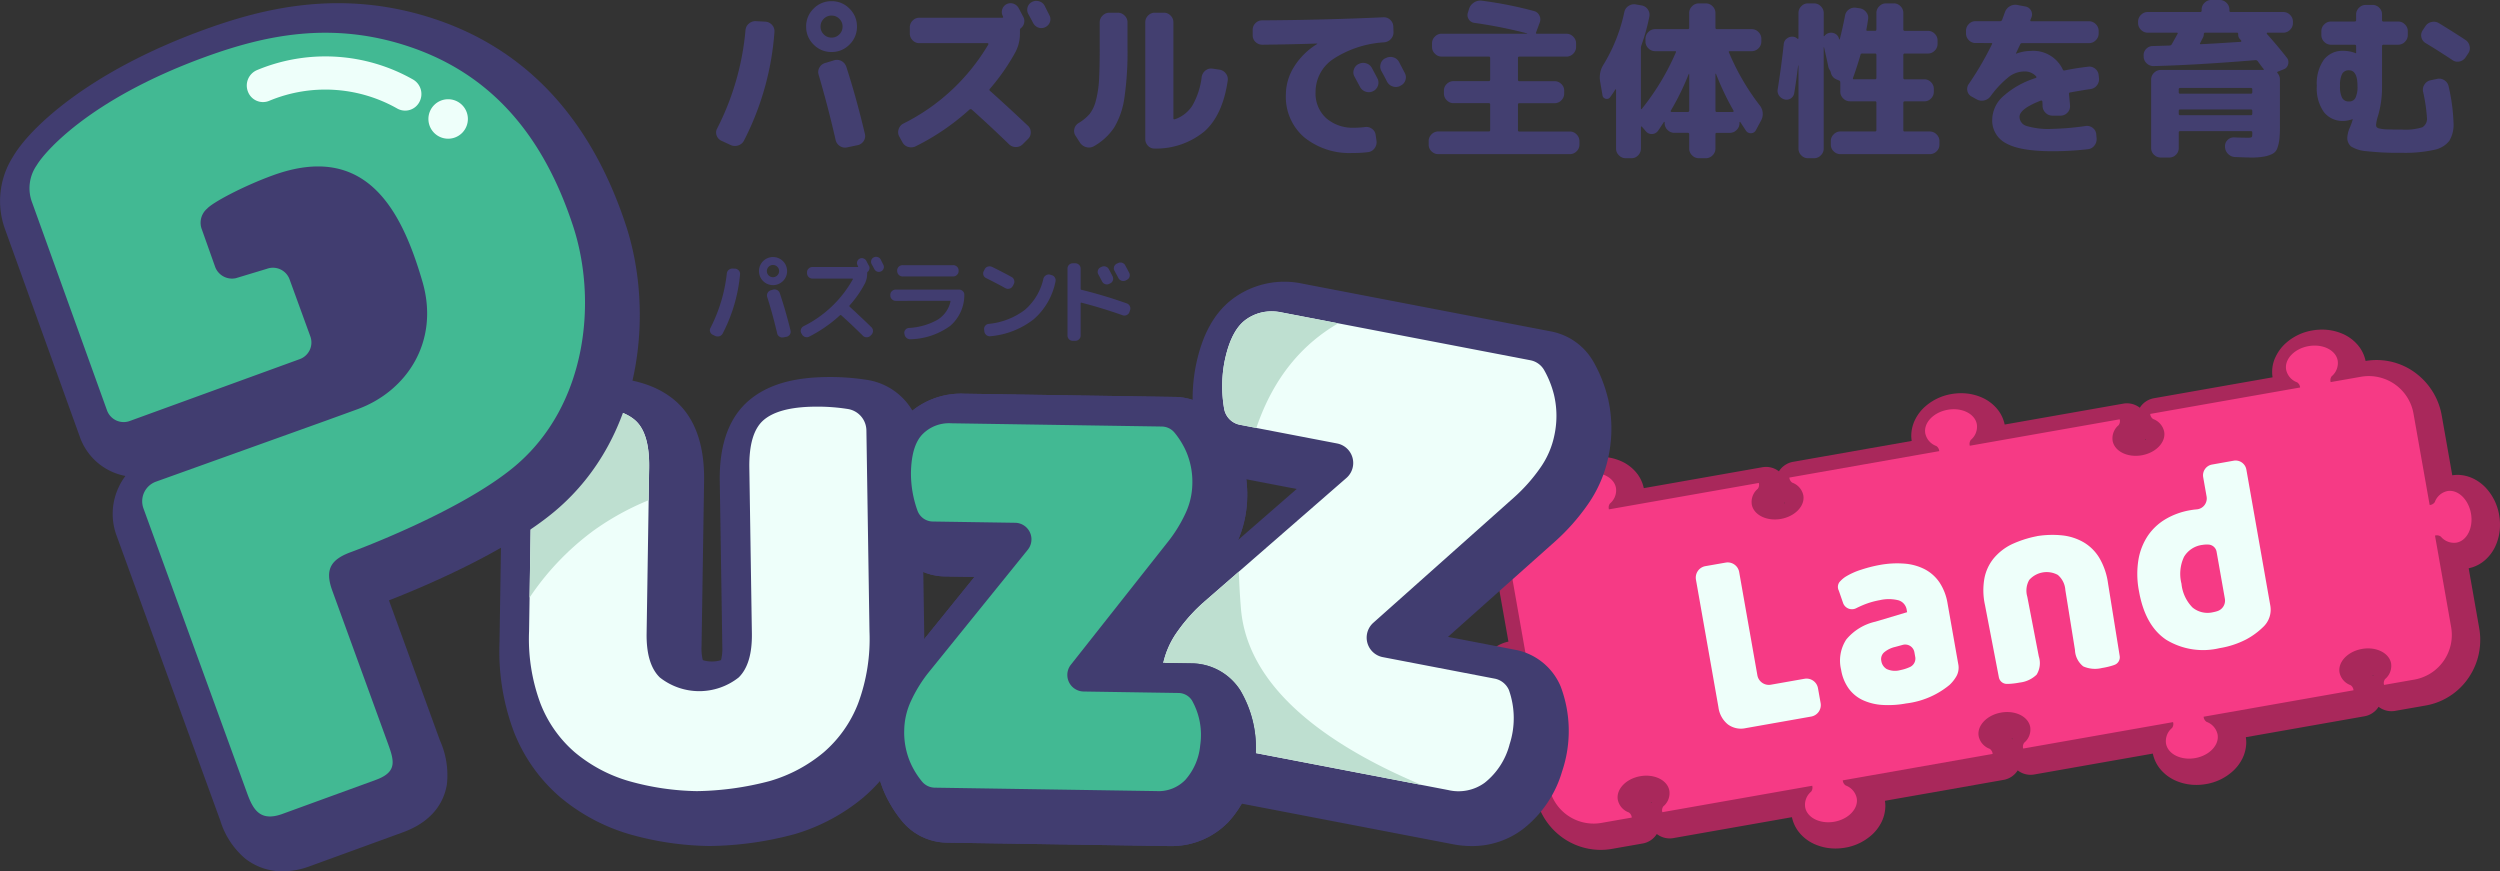
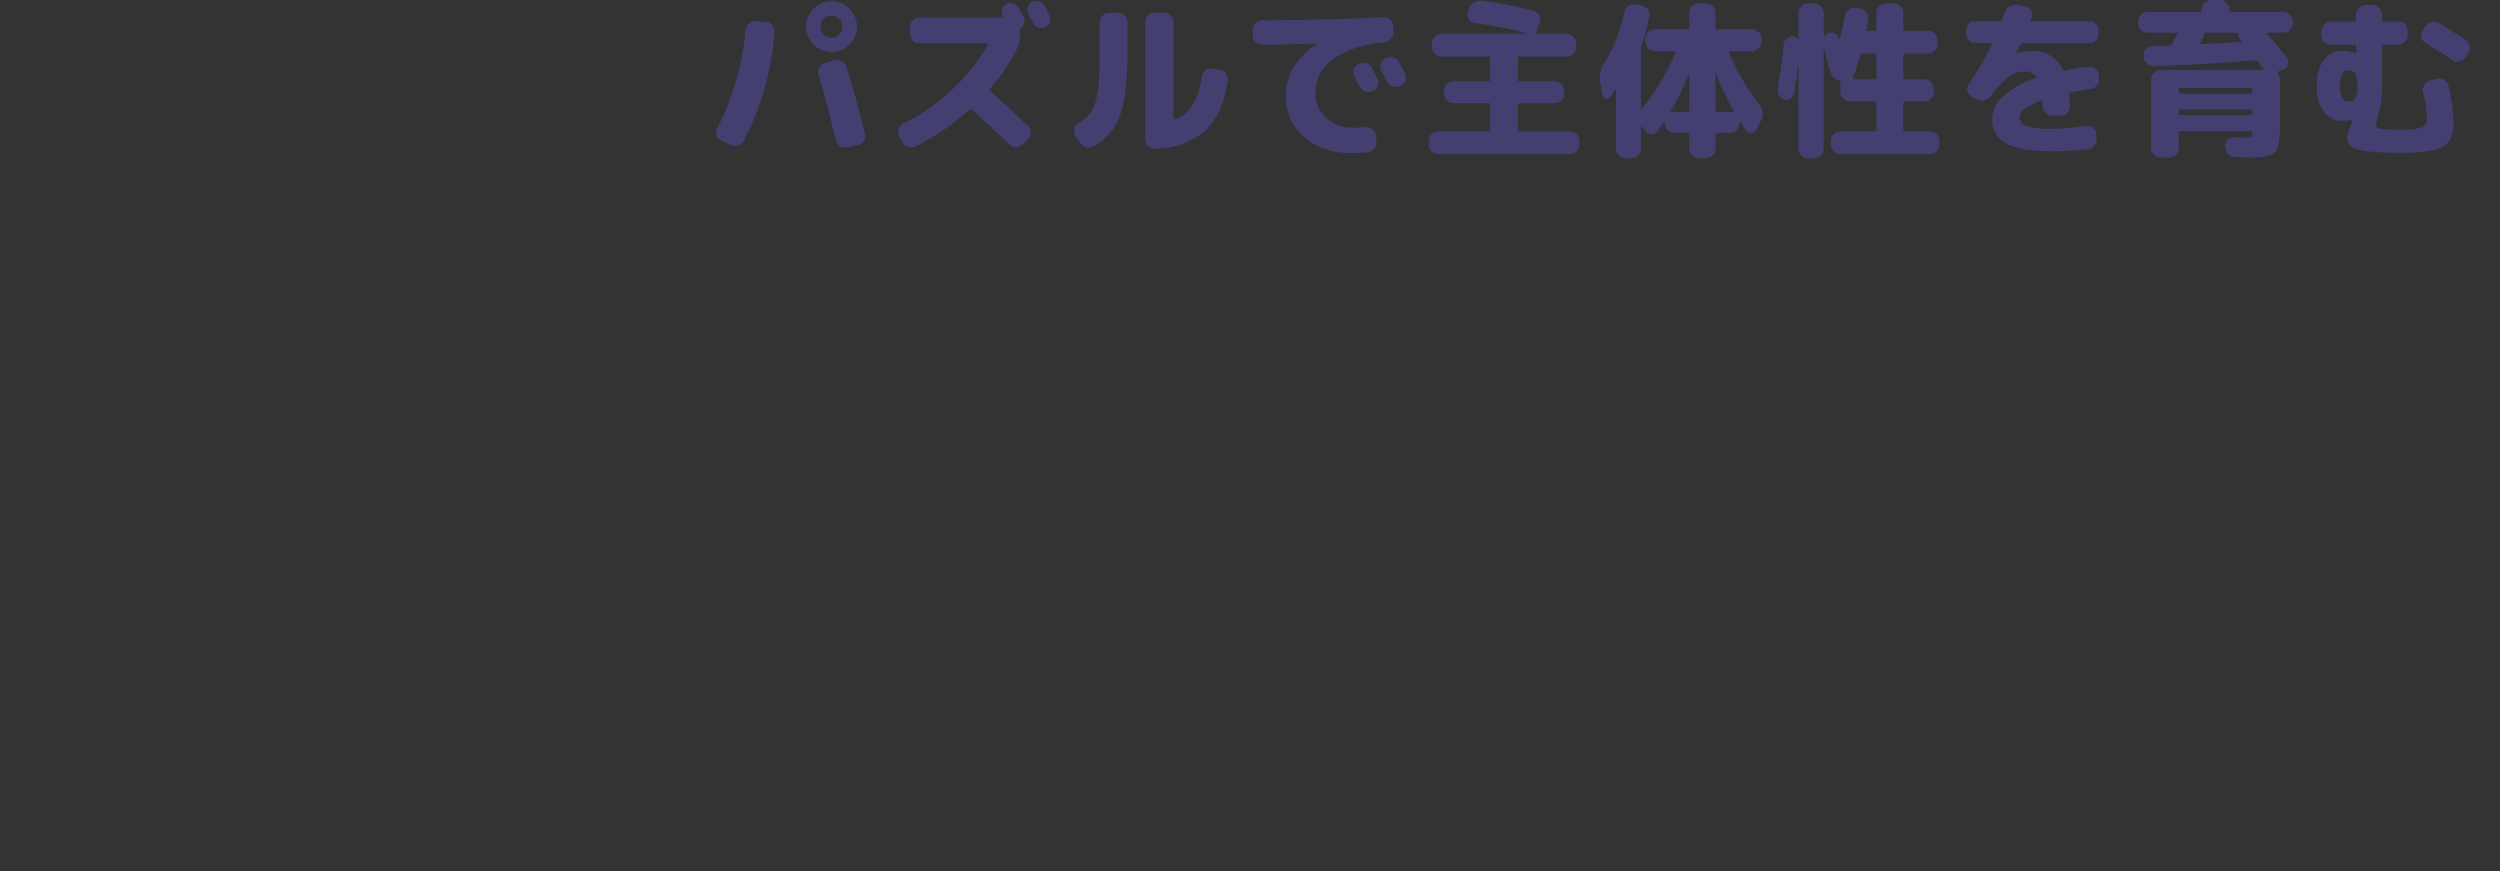
<svg xmlns="http://www.w3.org/2000/svg" width="324.682" height="113.165" viewBox="0 0 324.682 113.165">
  <rect x="0" y="0" width="324.682" height="113.165" fill="#333333" stroke="none" />
  <defs>
    <clipPath id="clip-path">
-       <rect id="長方形_411" data-name="長方形 411" width="324.682" height="112.751" fill="none" />
-     </clipPath>
+       </clipPath>
    <clipPath id="clip-path-2">
-       <path id="パス_97" data-name="パス 97" d="M208.838,53.612c-1.324.979-2.222,2.814-2.758,5.495a17.112,17.112,0,0,0-.037,6.061,2.568,2.568,0,0,0,2.056,2.084l12.613,2.424a2.582,2.582,0,0,1,1.209,4.483L203.243,90.421a21.8,21.8,0,0,0-3.295,3.721,11.213,11.213,0,0,0-1.879,4.352,11.893,11.893,0,0,0,.055,5.141,12.559,12.559,0,0,0,1.283,3.245,2.623,2.623,0,0,0,1.779,1.282l33.948,6.525a5.783,5.783,0,0,0,4.736-.938,9.387,9.387,0,0,0,3.226-4.931,10.956,10.956,0,0,0-.065-7.114,2.543,2.543,0,0,0-1.88-1.491l-14.5-2.788a2.582,2.582,0,0,1-1.231-4.464l18.351-16.349a21.918,21.918,0,0,0,3.295-3.722,11.222,11.222,0,0,0,1.879-4.352,11.946,11.946,0,0,0-.054-5.142,12.7,12.7,0,0,0-1.286-3.243,2.619,2.619,0,0,0-1.779-1.283l-32.252-6.2a7.452,7.452,0,0,0-1.4-.139,5.456,5.456,0,0,0-3.333,1.08" transform="translate(-197.816 -52.532)" fill="none" />
-     </clipPath>
+       </clipPath>
  </defs>
  <g id="グループ_1559" data-name="グループ 1559" transform="translate(-747.427 -200.29)">
    <path id="パス_1996" data-name="パス 1996" d="M16.39-10.582a1.188,1.188,0,0,1,.946.088,1.291,1.291,0,0,1,.638.748q1.3,4,2.42,8.734a1.156,1.156,0,0,1-.165.913,1.193,1.193,0,0,1-.781.539L18.084.726A1.2,1.2,0,0,1,17.138.55a1.222,1.222,0,0,1-.55-.792q-.968-4.246-2.2-8.448a1.159,1.159,0,0,1,.088-.935,1.215,1.215,0,0,1,.748-.605ZM1.76-.132a1.168,1.168,0,0,1-.627-.693,1.079,1.079,0,0,1,.077-.913A34.827,34.827,0,0,0,4.884-14.5a1.221,1.221,0,0,1,.44-.847,1.255,1.255,0,0,1,.9-.319L7.48-15.6a1.255,1.255,0,0,1,.847.418,1.182,1.182,0,0,1,.319.88A36.529,36.529,0,0,1,4.686-.154a1.249,1.249,0,0,1-.748.627,1.323,1.323,0,0,1-.99-.055Zm15.312-15.84a1.378,1.378,0,0,0-1.012-.418,1.378,1.378,0,0,0-1.012.418,1.378,1.378,0,0,0-.418,1.012,1.378,1.378,0,0,0,.418,1.012,1.378,1.378,0,0,0,1.012.418,1.378,1.378,0,0,0,1.012-.418,1.378,1.378,0,0,0,.418-1.012A1.378,1.378,0,0,0,17.072-15.972Zm1.32,3.344a3.179,3.179,0,0,1-2.332.968,3.179,3.179,0,0,1-2.332-.968,3.179,3.179,0,0,1-.968-2.332,3.179,3.179,0,0,1,.968-2.332,3.179,3.179,0,0,1,2.332-.968,3.179,3.179,0,0,1,2.332.968,3.179,3.179,0,0,1,.968,2.332A3.179,3.179,0,0,1,18.392-12.628ZM25.256.044l-.4-.726a1.154,1.154,0,0,1-.088-.935,1.222,1.222,0,0,1,.594-.737,26.508,26.508,0,0,0,11.066-10.3.1.1,0,0,0-.011-.1.108.108,0,0,0-.1-.055H27.456a1.169,1.169,0,0,1-.869-.374,1.222,1.222,0,0,1-.363-.88v-.792a1.222,1.222,0,0,1,.363-.88,1.169,1.169,0,0,1,.869-.374h10.78a.108.108,0,0,0,.1-.055.074.074,0,0,0-.011-.1v-.022l-.022-.044a1.09,1.09,0,0,1-.077-.869,1.11,1.11,0,0,1,.561-.671,1.114,1.114,0,0,1,.891-.066,1.223,1.223,0,0,1,.693.594q.11.2.308.583t.308.583a1.12,1.12,0,0,1,.077.77,1.138,1.138,0,0,1-.407.638.333.333,0,0,0-.132.264v.44a5.1,5.1,0,0,1-.55,2.354A27.247,27.247,0,0,1,36.63-6.886a.165.165,0,0,0,0,.264Q38.676-4.8,41.558-2.09a1.146,1.146,0,0,1,.374.869,1.146,1.146,0,0,1-.374.869l-.66.66a1.217,1.217,0,0,1-.891.374A1.255,1.255,0,0,1,39.116.33q-2.332-2.266-4.84-4.51a.243.243,0,0,0-.308,0,30.589,30.589,0,0,1-7,4.774,1.334,1.334,0,0,1-.979.066A1.207,1.207,0,0,1,25.256.044Zm18.48-17.71.319.638.3.594a1.09,1.09,0,0,1,.066.88,1.141,1.141,0,0,1-.594.66,1.114,1.114,0,0,1-.891.066,1.223,1.223,0,0,1-.693-.594q-.2-.4-.638-1.188a1.148,1.148,0,0,1-.077-.891,1.1,1.1,0,0,1,.583-.671,1.188,1.188,0,0,1,.924-.066A1.154,1.154,0,0,1,43.736-17.666ZM58.036.88a1.1,1.1,0,0,1-.869-.352,1.222,1.222,0,0,1-.363-.88V-15.51a1.222,1.222,0,0,1,.363-.88,1.169,1.169,0,0,1,.869-.374h1.188a1.169,1.169,0,0,1,.869.374,1.222,1.222,0,0,1,.363.88V-3.036q0,.154.2.11a4.37,4.37,0,0,0,2.288-1.815A9.824,9.824,0,0,0,64.13-8.426a1.315,1.315,0,0,1,.484-.825,1.146,1.146,0,0,1,.9-.253l.9.132a1.237,1.237,0,0,1,.836.484,1.191,1.191,0,0,1,.264.924q-.638,4.422-2.959,6.556A9.844,9.844,0,0,1,58.036.88Zm-9.7-.748L47.74-.792a1.117,1.117,0,0,1-.143-.9,1.177,1.177,0,0,1,.561-.748,5.744,5.744,0,0,0,1.43-1.188A4.691,4.691,0,0,0,50.4-5.4a13.4,13.4,0,0,0,.4-2.651q.088-1.5.088-4.158v-3.3a1.2,1.2,0,0,1,.374-.88,1.2,1.2,0,0,1,.88-.374h1.1a1.2,1.2,0,0,1,.88.374,1.2,1.2,0,0,1,.374.88v3.3a41.063,41.063,0,0,1-.407,6.523,10.243,10.243,0,0,1-1.32,3.828A7.687,7.687,0,0,1,50.138.572,1.27,1.27,0,0,1,49.159.7,1.4,1.4,0,0,1,48.334.132ZM84.524-10.1a1.236,1.236,0,0,1,.968-.088,1.208,1.208,0,0,1,.748.616q.242.44.726,1.364a1.18,1.18,0,0,1,.044.946,1.208,1.208,0,0,1-.638.7,1.236,1.236,0,0,1-.968.044,1.294,1.294,0,0,1-.726-.638q-.11-.2-.7-1.3a1.131,1.131,0,0,1-.088-.924A1.207,1.207,0,0,1,84.5-10.1Zm5.236-.264q.726,1.386.748,1.43a1.156,1.156,0,0,1,.077.946,1.168,1.168,0,0,1-.627.7l-.066.044a1.238,1.238,0,0,1-.957.055A1.249,1.249,0,0,1,88.2-7.81q-.11-.22-.352-.682t-.374-.682a1.209,1.209,0,0,1-.1-.946,1.1,1.1,0,0,1,.605-.726l.066-.022a1.27,1.27,0,0,1,.968-.1A1.169,1.169,0,0,1,89.76-10.362ZM72.028-12.606a1.269,1.269,0,0,1-.9-.352,1.158,1.158,0,0,1-.374-.88v-.7a1.186,1.186,0,0,1,.363-.869,1.186,1.186,0,0,1,.869-.363q7.92-.044,15.752-.4a1.163,1.163,0,0,1,.88.33,1.21,1.21,0,0,1,.4.858l.022.7a1.248,1.248,0,0,1-.319.913,1.344,1.344,0,0,1-.869.451,13.564,13.564,0,0,0-6.7,2.211,5.147,5.147,0,0,0-2.233,4.235,4.351,4.351,0,0,0,1.375,3.4A5.222,5.222,0,0,0,83.93-1.826a11,11,0,0,0,1.408-.088,1.226,1.226,0,0,1,.913.231,1.136,1.136,0,0,1,.473.8l.11.77a1.282,1.282,0,0,1-.253.957,1.2,1.2,0,0,1-.847.5,14.792,14.792,0,0,1-1.98.11A9.332,9.332,0,0,1,77.429-.594a6.928,6.928,0,0,1-2.365-5.522,6.838,6.838,0,0,1,1.067-3.63,9.166,9.166,0,0,1,2.981-2.948q.022,0,.022-.044a.019.019,0,0,0-.022-.022Q75.9-12.65,72.028-12.606ZM94.864,1.606a1.222,1.222,0,0,1-.88-.363A1.169,1.169,0,0,1,93.61.374V-.088a1.2,1.2,0,0,1,.374-.88,1.2,1.2,0,0,1,.88-.374h6.556a.156.156,0,0,0,.176-.176V-4.84a.156.156,0,0,0-.176-.176H96.844a1.2,1.2,0,0,1-.88-.374,1.2,1.2,0,0,1-.374-.88v-.374a1.169,1.169,0,0,1,.374-.869,1.222,1.222,0,0,1,.88-.363h4.576q.176,0,.176-.2V-10.89a.156.156,0,0,0-.176-.176H95.3a1.2,1.2,0,0,1-.88-.374,1.2,1.2,0,0,1-.374-.88v-.462a1.2,1.2,0,0,1,.374-.88,1.2,1.2,0,0,1,.88-.374h11.11a.063.063,0,0,1-.022-.044,60.707,60.707,0,0,0-6.842-1.364.983.983,0,0,1-.737-.473.983.983,0,0,1-.1-.869l.154-.506a1.53,1.53,0,0,1,.638-.8,1.489,1.489,0,0,1,1.012-.231,51.725,51.725,0,0,1,6.776,1.342,1.061,1.061,0,0,1,.7.583,1.1,1.1,0,0,1,.044.913l-.484,1.3q-.044.154.132.154H111.5a1.2,1.2,0,0,1,.88.374,1.2,1.2,0,0,1,.374.88v.462a1.2,1.2,0,0,1-.374.88,1.2,1.2,0,0,1-.88.374H105.38a.156.156,0,0,0-.176.176v2.816q0,.2.176.2h4.576a1.222,1.222,0,0,1,.88.363,1.169,1.169,0,0,1,.374.869v.374a1.2,1.2,0,0,1-.374.88,1.2,1.2,0,0,1-.88.374H105.38a.156.156,0,0,0-.176.176v3.322a.156.156,0,0,0,.176.176h6.556a1.2,1.2,0,0,1,.88.374,1.2,1.2,0,0,1,.374.88V.374a1.169,1.169,0,0,1-.374.869,1.222,1.222,0,0,1-.88.363ZM116.182-6.05l-.308-1.8a3.107,3.107,0,0,1,.484-2.244,21.7,21.7,0,0,0,2.662-6.754,1.222,1.222,0,0,1,.55-.792,1.278,1.278,0,0,1,.946-.2l.748.132a1.2,1.2,0,0,1,.8.506,1.186,1.186,0,0,1,.209.924,25.821,25.821,0,0,1-1.034,3.74,1,1,0,0,0-.066.352v7.876a.07.07,0,0,0,.044.066.043.043,0,0,0,.066-.022,31.868,31.868,0,0,0,4.422-7.326q.088-.176-.11-.176h-2.574a1.2,1.2,0,0,1-.88-.374,1.2,1.2,0,0,1-.374-.88v-.352a1.2,1.2,0,0,1,.374-.88,1.2,1.2,0,0,1,.88-.374h4.224a.175.175,0,0,0,.2-.2V-16.72a1.2,1.2,0,0,1,.374-.88,1.2,1.2,0,0,1,.88-.374h.9a1.2,1.2,0,0,1,.88.374,1.2,1.2,0,0,1,.374.88v1.892q0,.2.176.2h4.532a1.2,1.2,0,0,1,.88.374,1.2,1.2,0,0,1,.374.88v.352a1.2,1.2,0,0,1-.374.88,1.2,1.2,0,0,1-.88.374h-2.838q-.2,0-.11.176a30.491,30.491,0,0,0,3.96,6.82,1.79,1.79,0,0,1,.176,2.068l-.638,1.188a.706.706,0,0,1-.627.4.721.721,0,0,1-.671-.33q-.088-.132-.748-1.144-.044-.022-.088.044v.132a1.2,1.2,0,0,1-.374.88,1.2,1.2,0,0,1-.88.374h-1.694a.156.156,0,0,0-.176.176V.88a1.2,1.2,0,0,1-.374.88,1.2,1.2,0,0,1-.88.374h-.9a1.2,1.2,0,0,1-.88-.374,1.2,1.2,0,0,1-.374-.88V-.99q0-.176-.2-.176H125.51a1.2,1.2,0,0,1-.88-.374,1.2,1.2,0,0,1-.374-.88v-.11a.052.052,0,0,0-.044-.055.053.053,0,0,0-.066.033q-.484.748-.748,1.122a.96.96,0,0,1-.77.418.943.943,0,0,1-.792-.33l-.528-.616a.072.072,0,0,0-.088-.022.07.07,0,0,0-.044.066V.88a1.222,1.222,0,0,1-.363.88,1.169,1.169,0,0,1-.869.374H119.2a1.2,1.2,0,0,1-.88-.374,1.2,1.2,0,0,1-.374-.88V-6.776q0-.044-.033-.044a.075.075,0,0,0-.055.022q-.286.462-.682,1.012a.511.511,0,0,1-.572.2A.531.531,0,0,1,116.182-6.05ZM130.856-8.8v4.752a.156.156,0,0,0,.176.176H133.1a.108.108,0,0,0,.1-.055.1.1,0,0,0,.011-.1,35.93,35.93,0,0,1-2.288-4.8.063.063,0,0,0-.044-.022Q130.856-8.844,130.856-8.8Zm-5.808,4.774a.1.1,0,0,0,.011.1.108.108,0,0,0,.1.055h2.09q.2,0,.2-.176v-4.73q0-.044-.022-.044a.063.063,0,0,0-.044.022A33.639,33.639,0,0,1,125.048-4.026Zm15.6-1.606a.994.994,0,0,1-.814.132,1.206,1.206,0,0,1-.7-.473,1.089,1.089,0,0,1-.2-.825q.462-2.86.792-5.9a.988.988,0,0,1,.407-.715,1.106,1.106,0,0,1,.8-.231.894.894,0,0,1,.55.242.085.085,0,0,0,.1.022q.055-.022.055-.066V-16.72A1.222,1.222,0,0,1,142-17.6a1.169,1.169,0,0,1,.869-.374h.792a1.2,1.2,0,0,1,.88.374,1.2,1.2,0,0,1,.374.88v2.948a.051.051,0,0,0,.033.055.05.05,0,0,0,.055-.011,1.024,1.024,0,0,1,.594-.4,1.076,1.076,0,0,1,.814.1.974.974,0,0,1,.484.627v.066q.044.088.11-.022.33-1.232.682-3.036a1.191,1.191,0,0,1,.517-.8,1.218,1.218,0,0,1,.935-.209l.462.066a1.325,1.325,0,0,1,.836.506,1.122,1.122,0,0,1,.242.924q-.132.88-.22,1.32-.044.176.154.176h.968q.176,0,.176-.2V-16.72a1.2,1.2,0,0,1,.374-.88,1.2,1.2,0,0,1,.88-.374h1.012a1.169,1.169,0,0,1,.869.374,1.222,1.222,0,0,1,.363.88v2.112a.175.175,0,0,0,.2.2h2.992a1.2,1.2,0,0,1,.88.374,1.2,1.2,0,0,1,.374.88v.44a1.2,1.2,0,0,1-.374.88,1.2,1.2,0,0,1-.88.374h-2.992a.175.175,0,0,0-.2.2v2.948a.175.175,0,0,0,.2.2h2.53a1.169,1.169,0,0,1,.869.374,1.222,1.222,0,0,1,.363.88v.352a1.222,1.222,0,0,1-.363.88,1.169,1.169,0,0,1-.869.374h-2.53q-.2,0-.2.176v3.564q0,.176.2.176h3.234a1.2,1.2,0,0,1,.88.374,1.2,1.2,0,0,1,.374.88V.374a1.169,1.169,0,0,1-.374.869,1.222,1.222,0,0,1-.88.363H147.092a1.222,1.222,0,0,1-.88-.363,1.169,1.169,0,0,1-.374-.869V-.088a1.2,1.2,0,0,1,.374-.88,1.2,1.2,0,0,1,.88-.374h4.488a.156.156,0,0,0,.176-.176V-5.082a.156.156,0,0,0-.176-.176h-3.256a1.2,1.2,0,0,1-.88-.374,1.2,1.2,0,0,1-.374-.88v-1.21a.242.242,0,0,0-.176-.242l-.308-.132a1.209,1.209,0,0,1-.748-.9.978.978,0,0,0-.132-.308,1.5,1.5,0,0,1-.176-.374q-.22-1.056-.572-2.6a.063.063,0,0,0-.044.022V.88a1.2,1.2,0,0,1-.374.88,1.2,1.2,0,0,1-.88.374h-.792A1.169,1.169,0,0,1,142,1.76a1.222,1.222,0,0,1-.363-.88V-9.9a.063.063,0,0,1-.044-.022q-.286,2.332-.506,3.586A1.016,1.016,0,0,1,140.646-5.632Zm8.074-2.662q-.044.176.11.176h2.75q.176,0,.176-.2v-2.948q0-.2-.176-.2h-1.672a.208.208,0,0,0-.22.176Q149.27-9.812,148.72-8.294Zm15.906-4.532a1.169,1.169,0,0,1-.869-.374,1.222,1.222,0,0,1-.363-.88v-.33a1.222,1.222,0,0,1,.363-.88,1.169,1.169,0,0,1,.869-.374h3.19a.257.257,0,0,0,.264-.176q.044-.11.165-.44t.187-.506a1.44,1.44,0,0,1,.627-.8,1.385,1.385,0,0,1,.979-.187l1.056.2a1.015,1.015,0,0,1,.726.5,1,1,0,0,1,.088.869q-.022.066-.077.2t-.077.2q-.044.154.132.154h7.48a1.2,1.2,0,0,1,.88.374,1.2,1.2,0,0,1,.374.88v.33a1.2,1.2,0,0,1-.374.88,1.2,1.2,0,0,1-.88.374H170.7a.258.258,0,0,0-.264.154q-.528,1.122-.55,1.166v.044h.044a5.537,5.537,0,0,1,1.848-.352,4.24,4.24,0,0,1,4.18,2.4.2.2,0,0,0,.264.132q1.342-.286,3.036-.484a1.158,1.158,0,0,1,.913.264,1.17,1.17,0,0,1,.451.836l.044.418a1.256,1.256,0,0,1-.275.913,1.211,1.211,0,0,1-.825.473q-1.188.176-2.64.44a.179.179,0,0,0-.154.242q.132,1.3.132,1.518a1.13,1.13,0,0,1-.352.88,1.2,1.2,0,0,1-.88.374h-1.056a1.222,1.222,0,0,1-.88-.363,1.249,1.249,0,0,1-.4-.869,5.866,5.866,0,0,0-.022-.594.129.129,0,0,0-.066-.11.145.145,0,0,0-.132-.022q-2.772,1.078-2.772,2.112a1.253,1.253,0,0,0,.88,1.177,9.89,9.89,0,0,0,3.41.385,35.385,35.385,0,0,0,4.312-.374,1.179,1.179,0,0,1,.913.253,1.134,1.134,0,0,1,.451.825l.044.528a1.292,1.292,0,0,1-.275.924,1.2,1.2,0,0,1-.825.484,40.273,40.273,0,0,1-4.62.264q-4.18,0-6.006-1.012A3.32,3.32,0,0,1,166.8-2.9,4.155,4.155,0,0,1,168.212-5.9a11.346,11.346,0,0,1,4.224-2.376q.176-.088.066-.22A1.965,1.965,0,0,0,170.9-9.13a3.312,3.312,0,0,0-1.936.693,12.823,12.823,0,0,0-2.376,2.519,1.394,1.394,0,0,1-.847.55,1.346,1.346,0,0,1-.979-.154l-.638-.352a1.065,1.065,0,0,1-.55-.726,1.1,1.1,0,0,1,.176-.9,40.31,40.31,0,0,0,3.014-5.17q.088-.154-.11-.154ZM187-14.168a1.2,1.2,0,0,1-.88-.374,1.2,1.2,0,0,1-.374-.88V-15.6a1.2,1.2,0,0,1,.374-.88,1.2,1.2,0,0,1,.88-.374h6.82a.156.156,0,0,0,.176-.176v-.132a1.2,1.2,0,0,1,.374-.88,1.2,1.2,0,0,1,.88-.374h1.1a1.2,1.2,0,0,1,.88.374,1.2,1.2,0,0,1,.374.88v.132a.156.156,0,0,0,.176.176h6.82a1.2,1.2,0,0,1,.88.374,1.2,1.2,0,0,1,.374.88v.176a1.2,1.2,0,0,1-.374.88,1.2,1.2,0,0,1-.88.374h-2.068q-.044,0-.066.055a.117.117,0,0,0,0,.1q1.474,1.65,2.6,3.1a.942.942,0,0,1,.165.847.9.9,0,0,1-.561.649l-.77.308q-.154.088-.044.2a1.228,1.228,0,0,1,.308.836v6.028a16.471,16.471,0,0,1-.066,1.683,5.2,5.2,0,0,1-.253,1.144,1.32,1.32,0,0,1-.616.77,3.941,3.941,0,0,1-1.078.363,8.87,8.87,0,0,1-1.705.132q-.506,0-2.112-.066a1.311,1.311,0,0,1-.9-.4,1.311,1.311,0,0,1-.4-.9V.616a1.08,1.08,0,0,1,.341-.858,1.129,1.129,0,0,1,.869-.33q.77.044,1.738.044a1.1,1.1,0,0,0,.506-.066q.088-.066.088-.44V-1.21q0-.176-.2-.176h-9.152q-.2,0-.2.176V.814a1.186,1.186,0,0,1-.363.869,1.186,1.186,0,0,1-.869.363h-1.1a1.222,1.222,0,0,1-.88-.363,1.169,1.169,0,0,1-.374-.869V-8.074a1.2,1.2,0,0,1,.374-.88,1.2,1.2,0,0,1,.88-.374H202a.07.07,0,0,0,.066-.044.072.072,0,0,0-.022-.088.644.644,0,0,1-.055-.066.642.642,0,0,0-.055-.066q-.11-.132-.319-.418t-.319-.44a.357.357,0,0,0-.308-.154q-7.744.638-13.178.77a1.263,1.263,0,0,1-.924-.33,1.2,1.2,0,0,1-.418-.88v-.11a1.111,1.111,0,0,1,.3-.88,1.173,1.173,0,0,1,.847-.4l2.244-.066a.355.355,0,0,0,.264-.176l.748-1.342a.074.074,0,0,0,.011-.1.108.108,0,0,0-.1-.055ZM200.574-3.63V-4a.175.175,0,0,0-.2-.2h-9.152a.175.175,0,0,0-.2.2v.374q0,.176.2.176h9.152Q200.574-3.454,200.574-3.63Zm0-2.816V-6.82q0-.176-.2-.176h-9.152q-.2,0-.2.176v.374a.175.175,0,0,0,.2.2h9.152A.175.175,0,0,0,200.574-6.446Zm-1.98-7.722h-4.136a.156.156,0,0,0-.176.176,1.131,1.131,0,0,1-.132.506q-.066.11-.176.33l-.154.308q-.11.176.066.176,1.474-.066,5.192-.308.044,0,.066-.055a.117.117,0,0,0,0-.1q-.022-.022-.077-.088t-.077-.088a.827.827,0,0,1-.242-.682Q198.748-14.168,198.594-14.168Zm14.542,4.884a.957.957,0,0,0-.891.462,3.238,3.238,0,0,0-.275,1.562,3.238,3.238,0,0,0,.275,1.562.957.957,0,0,0,.891.462.893.893,0,0,0,.836-.462,3.355,3.355,0,0,0,.264-1.562Q214.236-9.284,213.136-9.284Zm-.726,6.578a3.076,3.076,0,0,1-2.53-1.144,5.343,5.343,0,0,1-.924-3.41,5.4,5.4,0,0,1,.913-3.4,3.057,3.057,0,0,1,2.541-1.155,4.343,4.343,0,0,1,1.584.308h.044a.019.019,0,0,0,.022-.022v-.9q0-.176-.2-.176H210.8a1.2,1.2,0,0,1-.88-.374,1.2,1.2,0,0,1-.374-.88v-.506a1.2,1.2,0,0,1,.374-.88,1.2,1.2,0,0,1,.88-.374h3.058q.2,0,.2-.176v-.726a1.2,1.2,0,0,1,.374-.88,1.2,1.2,0,0,1,.88-.374h.88a1.186,1.186,0,0,1,.869.363,1.186,1.186,0,0,1,.363.869v.748q0,.176.2.176h1.892a1.2,1.2,0,0,1,.88.374,1.2,1.2,0,0,1,.374.88v.506a1.2,1.2,0,0,1-.374.88,1.2,1.2,0,0,1-.88.374h-1.892q-.2,0-.2.176V-7a12.916,12.916,0,0,1-.506,3.586,5.649,5.649,0,0,0-.264,1.166.646.646,0,0,0,.066.341.743.743,0,0,0,.4.187,4.69,4.69,0,0,0,.979.11q.649.022,1.9.022a7.32,7.32,0,0,0,2.673-.3,1.3,1.3,0,0,0,.583-1.287,22.31,22.31,0,0,0-.506-3.366,1.2,1.2,0,0,1,.2-.913,1.233,1.233,0,0,1,.792-.539l.836-.176a1.2,1.2,0,0,1,.946.176,1.222,1.222,0,0,1,.55.792,24.7,24.7,0,0,1,.638,4.752,4.087,4.087,0,0,1-.55,2.332,3.33,3.33,0,0,1-1.98,1.166A17.612,17.612,0,0,1,220,1.43a36.913,36.913,0,0,1-4.576-.209A4.344,4.344,0,0,1,213.4.605a1.478,1.478,0,0,1-.484-1.2,3.824,3.824,0,0,1,.352-1.3,9.4,9.4,0,0,0,.352-.99v-.044h-.066A3.7,3.7,0,0,1,212.41-2.706Zm15.862-10.516a1.25,1.25,0,0,1,.528.8,1.162,1.162,0,0,1-.176.935l-.352.528a1.24,1.24,0,0,1-.781.528,1.122,1.122,0,0,1-.913-.176q-2.068-1.364-3.476-2.2a1.177,1.177,0,0,1-.561-.748,1.129,1.129,0,0,1,.165-.924l.352-.528a1.226,1.226,0,0,1,.8-.55,1.279,1.279,0,0,1,.957.154Q226.314-14.5,228.272-13.222Z" transform="translate(839.363 218.704)" fill="#433f70" />
    <g id="グループ_503" data-name="グループ 503" transform="translate(747.427 200.704)">
      <g id="グループ_498" data-name="グループ 498">
        <g id="グループ_497" data-name="グループ 497" clip-path="url(#clip-path)">
          <path id="パス_84" data-name="パス 84" d="M384.455,79.7a6.856,6.856,0,0,0-1.714-3.508,5.559,5.559,0,0,0-1.606-1.2,4.826,4.826,0,0,0-2.119-.5,4.668,4.668,0,0,0-.647.057L377,66.778a8.743,8.743,0,0,0-2.967-5.171,8.462,8.462,0,0,0-6.921-1.909,4.686,4.686,0,0,0-.784-1.779,5.375,5.375,0,0,0-2.217-1.752,6.655,6.655,0,0,0-2.661-.54,7.3,7.3,0,0,0-1.265.111,6.873,6.873,0,0,0-3.509,1.714,5.585,5.585,0,0,0-1.2,1.607,4.465,4.465,0,0,0-.444,2.766l-5.681,1-9.731,1.715a2.729,2.729,0,0,0-1.831,1.233,2.728,2.728,0,0,0-2.142-.533l-9.731,1.716-5.677,1a4.676,4.676,0,0,0-.783-1.776,5.362,5.362,0,0,0-2.217-1.751,6.642,6.642,0,0,0-2.66-.541,7.3,7.3,0,0,0-1.265.111,6.867,6.867,0,0,0-3.508,1.714,5.573,5.573,0,0,0-1.2,1.607,4.815,4.815,0,0,0-.5,2.119,4.627,4.627,0,0,0,.057.646l-5.682,1-9.731,1.715a2.729,2.729,0,0,0-1.831,1.233,2.728,2.728,0,0,0-2.142-.533l-9.731,1.716-5.677,1a4.686,4.686,0,0,0-.783-1.776,5.364,5.364,0,0,0-2.218-1.751,6.639,6.639,0,0,0-2.66-.541,7.3,7.3,0,0,0-1.265.111,6.862,6.862,0,0,0-3.508,1.715,5.559,5.559,0,0,0-1.2,1.606,4.816,4.816,0,0,0-.5,2.119,4.559,4.559,0,0,0,.056.649,8.5,8.5,0,0,0-5.045,2.985,8.711,8.711,0,0,0-1.963,5.515,8.841,8.841,0,0,0,.135,1.536l1.369,7.764a4.7,4.7,0,0,0-1.776.783,5.375,5.375,0,0,0-1.752,2.217,6.657,6.657,0,0,0-.54,2.66,7.3,7.3,0,0,0,.111,1.265,6.87,6.87,0,0,0,1.714,3.509,5.579,5.579,0,0,0,1.606,1.2,4.821,4.821,0,0,0,2.12.5,4.645,4.645,0,0,0,.646-.056l1.37,7.769a8.739,8.739,0,0,0,2.967,5.172,8.552,8.552,0,0,0,5.513,2.029,8.458,8.458,0,0,0,1.478-.13l3.985-.7a2.722,2.722,0,0,0,1.83-1.232,2.729,2.729,0,0,0,2.141.533l9.732-1.716,5.676-1a4.7,4.7,0,0,0,.783,1.775,5.362,5.362,0,0,0,2.217,1.752,6.631,6.631,0,0,0,2.66.54,7.29,7.29,0,0,0,1.265-.111,6.855,6.855,0,0,0,3.509-1.714,5.558,5.558,0,0,0,1.2-1.606,4.815,4.815,0,0,0,.5-2.12,4.649,4.649,0,0,0-.056-.646l5.681-1,9.731-1.716a2.722,2.722,0,0,0,1.83-1.232,2.726,2.726,0,0,0,2.142.532l9.732-1.715,5.676-1a4.688,4.688,0,0,0,.783,1.776,5.363,5.363,0,0,0,2.217,1.752,6.644,6.644,0,0,0,2.661.54,7.29,7.29,0,0,0,1.265-.111,6.857,6.857,0,0,0,3.509-1.714,5.559,5.559,0,0,0,1.2-1.606,4.818,4.818,0,0,0,.5-2.12,4.649,4.649,0,0,0-.056-.646l5.681-1,9.731-1.716a2.722,2.722,0,0,0,1.83-1.233,2.722,2.722,0,0,0,2.142.533l3.985-.7a8.494,8.494,0,0,0,5.11-3A8.714,8.714,0,0,0,382,95.925a8.836,8.836,0,0,0-.135-1.536L380.5,86.624a4.677,4.677,0,0,0,1.775-.783,5.36,5.36,0,0,0,1.752-2.218,6.63,6.63,0,0,0,.54-2.66,7.3,7.3,0,0,0-.111-1.265m-45.933-9.784c-.017,0-.032,0-.049,0,.014-.027.025-.053.039-.079l.068.06c-.02,0-.037.011-.058.014m-46.869,8.264c-.018,0-.031,0-.049,0,.014-.027.025-.053.039-.078l.068.059c-.02,0-.037.011-.058.014M274.335,117c.017,0,.031,0,.048,0-.014.027-.025.053-.038.079l-.068-.06c.02,0,.037-.011.058-.014m46.869-8.264c.017,0,.031,0,.048,0-.014.027-.025.053-.039.079-.021-.021-.045-.04-.068-.06.021,0,.038-.011.059-.014m46.869-8.264c.017,0,.031,0,.048,0-.014.026-.025.052-.039.079-.021-.021-.045-.04-.068-.06.021,0,.037-.011.059-.014m-.926-40.625v0h0M320.279,68.11v0h0M273.41,76.375h0M292.578,118.8h0m46.869-8.264h0" transform="translate(-59.885 -13.234)" fill="#a9285b" />
          <path id="パス_85" data-name="パス 85" d="M378.3,77.244a2.226,2.226,0,0,0-1.641,1.429.865.865,0,0,1-.667.383L373.9,67.236a5.893,5.893,0,0,0-6.78-4.845l-3.985.7a.864.864,0,0,1,.131-.758,2.225,2.225,0,0,0,.782-2.03c-.241-1.363-1.939-2.209-3.784-1.883s-3.153,1.7-2.912,3.064a2.226,2.226,0,0,0,1.429,1.641.866.866,0,0,1,.383.668l-9.732,1.715L339.7,67.225a.862.862,0,0,0,.383.667,2.228,2.228,0,0,1,1.429,1.641c.24,1.363-1.066,2.738-2.912,3.064s-3.543-.519-3.784-1.883a2.228,2.228,0,0,1,.781-2.03.86.86,0,0,0,.132-.758L326,69.641l-9.731,1.716a.862.862,0,0,1,.132-.758,2.228,2.228,0,0,0,.781-2.03c-.241-1.363-1.938-2.209-3.784-1.883s-3.152,1.7-2.912,3.064a2.226,2.226,0,0,0,1.429,1.641.865.865,0,0,1,.383.668l-9.731,1.715-9.732,1.716a.864.864,0,0,0,.383.667,2.228,2.228,0,0,1,1.429,1.641c.24,1.363-1.066,2.738-2.912,3.064s-3.543-.52-3.784-1.884a2.225,2.225,0,0,1,.782-2.03.862.862,0,0,0,.131-.758l-9.731,1.715L269.4,79.621a.862.862,0,0,1,.132-.758,2.226,2.226,0,0,0,.781-2.03c-.241-1.363-1.938-2.209-3.784-1.883s-3.152,1.7-2.912,3.064a2.226,2.226,0,0,0,1.429,1.641.865.865,0,0,1,.383.668l-3.985.7a5.893,5.893,0,0,0-4.714,6.872l2.084,11.819a.864.864,0,0,1-.758-.131,2.224,2.224,0,0,0-2.03-.782c-1.363.241-2.209,1.939-1.883,3.784s1.7,3.153,3.064,2.912a2.226,2.226,0,0,0,1.641-1.429.867.867,0,0,1,.668-.383l2.084,11.819a5.893,5.893,0,0,0,6.78,4.845l3.985-.7a.86.86,0,0,0-.383-.667,2.227,2.227,0,0,1-1.428-1.641c-.241-1.363,1.065-2.738,2.911-3.064s3.544.52,3.784,1.883a2.228,2.228,0,0,1-.781,2.03.862.862,0,0,0-.131.758l9.731-1.715,9.731-1.716a.864.864,0,0,1-.131.758,2.225,2.225,0,0,0-.781,2.03c.24,1.363,1.938,2.209,3.784,1.883s3.152-1.7,2.911-3.064a2.227,2.227,0,0,0-1.428-1.641.866.866,0,0,1-.383-.668L309.5,113.1l9.731-1.716a.862.862,0,0,0-.383-.667,2.229,2.229,0,0,1-1.429-1.641c-.24-1.363,1.066-2.738,2.912-3.064s3.544.519,3.784,1.883a2.227,2.227,0,0,1-.781,2.03.865.865,0,0,0-.132.758l9.732-1.715,9.731-1.716a.864.864,0,0,1-.131.758,2.225,2.225,0,0,0-.782,2.03c.241,1.363,1.939,2.209,3.785,1.883s3.152-1.7,2.911-3.064a2.226,2.226,0,0,0-1.429-1.641.867.867,0,0,1-.383-.668l9.732-1.715,9.731-1.716a.862.862,0,0,0-.383-.667,2.228,2.228,0,0,1-1.429-1.641c-.24-1.363,1.066-2.739,2.912-3.064s3.543.52,3.784,1.884a2.227,2.227,0,0,1-.781,2.03.865.865,0,0,0-.132.758l3.985-.7a5.892,5.892,0,0,0,4.714-6.872l-2.084-11.819a.864.864,0,0,1,.758.131,2.225,2.225,0,0,0,2.03.782c1.363-.241,2.209-1.939,1.883-3.784s-1.7-3.152-3.064-2.912" transform="translate(-60.444 -13.882)" fill="#f63a85" fill-rule="evenodd" />
          <path id="パス_86" data-name="パス 86" d="M305.2,113.562a1.514,1.514,0,0,1-1.228,1.757l-8.488,1.5a2.86,2.86,0,0,1-2.335-.487,3.418,3.418,0,0,1-1.22-2.229l-2.92-16.565a1.514,1.514,0,0,1,1.231-1.755l2.63-.46a1.514,1.514,0,0,1,1.753,1.229l2.362,13.4a1.515,1.515,0,0,0,1.755,1.229l4.363-.769a1.515,1.515,0,0,1,1.755,1.227Z" transform="translate(-68.751 -22.671)" fill="#eefffa" />
          <path id="パス_87" data-name="パス 87" d="M313.324,99a1.063,1.063,0,0,1,.08-1.1,3.81,3.81,0,0,1,.769-.684,9.136,9.136,0,0,1,2.1-.945,17.8,17.8,0,0,1,2.359-.6,12.372,12.372,0,0,1,3.227-.174,6.911,6.911,0,0,1,2.644.738,5.263,5.263,0,0,1,1.905,1.712,6.936,6.936,0,0,1,1.046,2.746l1.377,7.809a2.322,2.322,0,0,1-.2,1.564,4.855,4.855,0,0,1-.931,1.188,10.882,10.882,0,0,1-5.63,2.4,12.6,12.6,0,0,1-3.125.191,7.078,7.078,0,0,1-2.526-.633,4.736,4.736,0,0,1-1.821-1.512,5.728,5.728,0,0,1-.972-2.417,5.021,5.021,0,0,1,.664-3.928,6.876,6.876,0,0,1,3.791-2.322l4.115-1.229-.043-.244a1.535,1.535,0,0,0-1.073-1.3,5.2,5.2,0,0,0-2.434-.02,10.3,10.3,0,0,0-2.308.694q-.385.167-.738.344a1.221,1.221,0,0,1-1.721-.671Zm9.925,8.608-.106-.6a1.213,1.213,0,0,0-1.513-.961l-.99.269a3.394,3.394,0,0,0-1.4.678,1.163,1.163,0,0,0-.393,1.148,1.457,1.457,0,0,0,.7,1.046,2.593,2.593,0,0,0,1.76.139,5.649,5.649,0,0,0,1.251-.4,1.207,1.207,0,0,0,.694-1.318" transform="translate(-74.514 -22.71)" fill="#eefffa" />
          <path id="パス_88" data-name="パス 88" d="M376.74,77.959a1.425,1.425,0,0,1,1.652,1.154l3.1,17.608a3.076,3.076,0,0,1-.95,2.864,9.623,9.623,0,0,1-2.183,1.59,11.541,11.541,0,0,1-3.448,1.128,9.2,9.2,0,0,1-6.939-1.094q-2.739-1.836-3.525-6.3a11.572,11.572,0,0,1-.066-4.122,8.011,8.011,0,0,1,1.251-3.132,7.226,7.226,0,0,1,2.319-2.135,9.386,9.386,0,0,1,3.141-1.128q.425-.077.821-.108a1.426,1.426,0,0,0,1.315-1.663l-.443-2.514a1.423,1.423,0,0,1,1.151-1.648ZM375.6,95.884l-1.076-6.1a1.13,1.13,0,0,0-1.057-.932,3.549,3.549,0,0,0-.786.043,3.233,3.233,0,0,0-2.389,1.554,5.2,5.2,0,0,0-.327,3.49,5.107,5.107,0,0,0,1.438,3.09,3.074,3.074,0,0,0,2.654.61,3.99,3.99,0,0,0,.594-.153,1.428,1.428,0,0,0,.948-1.6" transform="translate(-86.65 -18.541)" fill="#eefffa" />
          <path id="パス_89" data-name="パス 89" d="M344.972,90.775a14.249,14.249,0,0,0-3.329,1.074,7.086,7.086,0,0,0-2.292,1.791,5.871,5.871,0,0,0-1.216,2.588A8.847,8.847,0,0,0,338.2,99.7l1.809,9.41a1.048,1.048,0,0,0,1.055.852l.165,0a9.231,9.231,0,0,0,1.462-.171,3.766,3.766,0,0,0,2.219-1.029,2.839,2.839,0,0,0,.283-2.372L343.7,98.643a2.8,2.8,0,0,1,.252-2.183,3.031,3.031,0,0,1,3.706-.654,2.8,2.8,0,0,1,.983,1.965l1.25,7.786a2.844,2.844,0,0,0,1.076,2.132,3.773,3.773,0,0,0,2.439.207,9.246,9.246,0,0,0,1.431-.338L355,107.5a1.049,1.049,0,0,0,.7-1.162l-1.519-9.46a8.86,8.86,0,0,0-1.128-3.285,5.869,5.869,0,0,0-2.028-2.016,7.06,7.06,0,0,0-2.765-.9,12.54,12.54,0,0,0-3.285.091Z" transform="translate(-80.409 -21.557)" fill="#eefffa" />
          <path id="パス_90" data-name="パス 90" d="M139.9,72.2a8.32,8.32,0,0,0-7.068-8.125L132.318,64a30.465,30.465,0,0,0-4.867-.286c-4.336.066-7.571,1.047-9.891,3-2.618,2.2-3.907,5.739-3.834,10.512l.331,21.479a6.3,6.3,0,0,1-.164,1.771,3.936,3.936,0,0,1-1.184.179,4.03,4.03,0,0,1-1.184-.176,6.186,6.186,0,0,1-.165-1.773l.33-21.48c.073-4.773-1.216-8.309-3.836-10.514-2.319-1.95-5.554-2.931-9.893-3a30.742,30.742,0,0,0-4.972.3l-.386.058A8.325,8.325,0,0,0,85.518,72.2l-.4,26.1a29.615,29.615,0,0,0,1.868,11.477,21.507,21.507,0,0,0,6.024,8.505,24.864,24.864,0,0,0,8.955,4.791,39.5,39.5,0,0,0,10.315,1.541l.134,0h.006l.133,0a43.942,43.942,0,0,0,10.9-1.541,24.85,24.85,0,0,0,8.955-4.79,21.5,21.5,0,0,0,6.026-8.507A29.619,29.619,0,0,0,140.3,98.3Z" transform="translate(-20.248 -15.157)" fill="#413d70" />
-           <path id="パス_91" data-name="パス 91" d="M111.972,118.687a38.89,38.89,0,0,0,9.44-1.307,19.289,19.289,0,0,0,7-3.721,16,16,0,0,0,4.484-6.367,24.071,24.071,0,0,0,1.473-9.349l-.4-26.1a2.858,2.858,0,0,0-2.427-2.786c-.145-.022-.293-.044-.447-.066a25.336,25.336,0,0,0-4-.232q-4.49.069-6.443,1.711T118.765,76.7l.331,21.481q.062,4-1.709,5.739a8.257,8.257,0,0,1-10.253,0q-1.772-1.735-1.709-5.739l.331-21.481q.07-4.587-1.881-6.229t-6.443-1.711a25.335,25.335,0,0,0-4,.232c-.154.021-.3.043-.447.066a2.857,2.857,0,0,0-2.427,2.786l-.4,26.1a24.071,24.071,0,0,0,1.473,9.349,16,16,0,0,0,4.484,6.367,19.292,19.292,0,0,0,7,3.721,34.235,34.235,0,0,0,8.856,1.307Z" transform="translate(-21.447 -16.356)" fill="#eefffa" />
          <path id="パス_92" data-name="パス 92" d="M98.339,85.009a34.774,34.774,0,0,1,7.367-4.1l.064-4.211q.072-4.587-1.881-6.229t-6.441-1.711a25.345,25.345,0,0,0-4,.232c-.154.021-.3.043-.447.066a2.858,2.858,0,0,0-2.427,2.787l-.333,21.716a34.9,34.9,0,0,1,8.1-8.548" transform="translate(-21.468 -16.356)" fill="#bedfd0" />
          <path id="パス_93" data-name="パス 93" d="M254.665,62.53a18.2,18.2,0,0,0-1.842-4.64,8.1,8.1,0,0,0-5.513-3.96l-32.254-6.2a11.222,11.222,0,0,0-9.037,1.919c-2.455,1.819-4.049,4.708-4.872,8.83a22.629,22.629,0,0,0-.068,8.041,8.087,8.087,0,0,0,6.432,6.568l6.755,1.3-14.243,12.4a27.386,27.386,0,0,0-4.119,4.65,16.707,16.707,0,0,0-2.776,6.469,17.386,17.386,0,0,0,.115,7.485,18.078,18.078,0,0,0,1.844,4.651A8.1,8.1,0,0,0,200.6,114l33.948,6.525a12.889,12.889,0,0,0,2.443.239,10.919,10.919,0,0,0,6.6-2.156,14.7,14.7,0,0,0,5.149-7.554,16.388,16.388,0,0,0-.19-11.017,8,8,0,0,0-5.909-4.764l-8.727-1.677,13.981-12.456a27.517,27.517,0,0,0,4.118-4.651,16.712,16.712,0,0,0,2.776-6.466,17.466,17.466,0,0,0-.116-7.492" transform="translate(-45.862 -11.298)" fill="#413d70" />
          <path id="パス_94" data-name="パス 94" d="M243.1,108.819a9.38,9.38,0,0,1-3.226,4.93,5.784,5.784,0,0,1-4.736.939l-33.947-6.526a2.621,2.621,0,0,1-1.78-1.282,12.58,12.58,0,0,1-1.283-3.244,11.908,11.908,0,0,1-.055-5.142,11.21,11.21,0,0,1,1.879-4.352,21.806,21.806,0,0,1,3.3-3.722L221.921,74.16a2.582,2.582,0,0,0-1.208-4.483L208.1,67.252a2.566,2.566,0,0,1-2.056-2.084,17.111,17.111,0,0,1,.037-6.061c.536-2.681,1.434-4.515,2.758-5.495a5.78,5.78,0,0,1,4.736-.94l32.253,6.2a2.623,2.623,0,0,1,1.78,1.283,12.685,12.685,0,0,1,1.285,3.243,11.943,11.943,0,0,1,.055,5.141,11.227,11.227,0,0,1-1.88,4.352,21.944,21.944,0,0,1-3.295,3.722L225.419,92.963a2.582,2.582,0,0,0,1.231,4.464l14.5,2.787a2.544,2.544,0,0,1,1.88,1.491,10.963,10.963,0,0,1,.064,7.115" transform="translate(-47.061 -12.497)" fill="#eefffa" />
        </g>
      </g>
      <g id="グループ_500" data-name="グループ 500" transform="translate(150.756 40.035)">
        <g id="グループ_499" data-name="グループ 499" clip-path="url(#clip-path-2)">
          <path id="パス_95" data-name="パス 95" d="M214.659,52.532a5.456,5.456,0,0,0-3.333,1.08c-1.324.98-2.222,2.814-2.758,5.495a15.6,15.6,0,0,0-.29,3.046,18.38,18.38,0,0,0,.254,3.015,2.567,2.567,0,0,0,2.056,2.084l2.125.408c2.273-6.684,6.068-10.935,10.638-13.587l-7.289-1.4a7.4,7.4,0,0,0-1.4-.14" transform="translate(-200.305 -52.532)" fill="#bedfd0" />
          <path id="パス_96" data-name="パス 96" d="M207.957,96.863l-4.714,4.1a21.831,21.831,0,0,0-3.295,3.721,11.214,11.214,0,0,0-1.88,4.352,13.433,13.433,0,0,0-.252,2.545,10.785,10.785,0,0,0,.307,2.6,12.587,12.587,0,0,0,1.284,3.245,2.621,2.621,0,0,0,1.779,1.282l30.481,5.859c-12.631-5.329-22.637-12.791-23.447-22.956q-.2-2.469-.264-4.749" transform="translate(-197.816 -63.078)" fill="#bedfd0" />
        </g>
      </g>
      <g id="グループ_502" data-name="グループ 502">
        <g id="グループ_501" data-name="グループ 501" clip-path="url(#clip-path)">
          <path id="パス_98" data-name="パス 98" d="M121.356,53.361a.646.646,0,0,1-.348-.389.609.609,0,0,1,.043-.512,20.405,20.405,0,0,0,2.122-7.06.673.673,0,0,1,.244-.469.716.716,0,0,1,.512-.177l.328.012a.677.677,0,0,1,.47.244.651.651,0,0,1,.164.5,20.739,20.739,0,0,1-2.255,7.682.693.693,0,0,1-.415.347.732.732,0,0,1-.549-.03Zm9.108-6.986A1.825,1.825,0,1,1,131,45.082a1.76,1.76,0,0,1-.536,1.293m-.732-1.853a.795.795,0,1,0,.232.561.766.766,0,0,0-.232-.561m-.573,2.975a.7.7,0,0,1,.543.049.666.666,0,0,1,.348.4q.781,2.317,1.4,4.865a.643.643,0,0,1-.091.506.661.661,0,0,1-.433.3l-.39.073a.676.676,0,0,1-.524-.091.654.654,0,0,1-.3-.433q-.609-2.585-1.293-4.718a.691.691,0,0,1,.451-.866Z" transform="translate(-28.779 -10.29)" fill="#413d70" />
          <path id="パス_99" data-name="パス 99" d="M145.328,44.4a.6.6,0,0,1,.049.408.684.684,0,0,1-.207.348.188.188,0,0,0-.085.159v.037a2.884,2.884,0,0,1-.293,1.329,14.051,14.051,0,0,1-2,2.865c-.04.041-.036.09.012.146q1.4,1.28,2.829,2.67a.667.667,0,0,1,.207.488.688.688,0,0,1-.194.488l-.135.134a.694.694,0,0,1-.494.2.676.676,0,0,1-.494-.207q-1.4-1.39-2.816-2.658a.131.131,0,0,0-.159.012,17.918,17.918,0,0,1-3.987,2.768.668.668,0,0,1-.536.043.69.69,0,0,1-.415-.348l-.073-.122a.64.64,0,0,1-.049-.518.671.671,0,0,1,.341-.408,14.916,14.916,0,0,0,6.389-6.084.049.049,0,0,0,.007-.061.059.059,0,0,0-.056-.037h-5.194a.708.708,0,0,1-.7-.7v-.122a.649.649,0,0,1,.207-.482.676.676,0,0,1,.488-.2h5.877a.058.058,0,0,0,.055-.03.056.056,0,0,0,.007-.055l-.074-.146a.6.6,0,0,1-.042-.482.628.628,0,0,1,.8-.408.678.678,0,0,1,.384.329c.04.073.1.181.171.323s.13.25.171.323m1.524-.829.177.354.165.329a.6.6,0,0,1,.037.488.633.633,0,0,1-.329.366.614.614,0,0,1-.493.037.682.682,0,0,1-.385-.329q-.11-.219-.354-.658a.64.64,0,0,1-.043-.494.609.609,0,0,1,.323-.372.656.656,0,0,1,.512-.037.637.637,0,0,1,.39.317" transform="translate(-32.463 -10.283)" fill="#413d70" />
          <path id="パス_100" data-name="パス 100" d="M152.425,49.279a.708.708,0,0,1-.7-.7V48.5a.649.649,0,0,1,.207-.482.679.679,0,0,1,.488-.2h8.23a.676.676,0,0,1,.488.2.606.606,0,0,1,.2.482,5.307,5.307,0,0,1-1.834,4.029,9.165,9.165,0,0,1-5.127,1.738.719.719,0,0,1-.524-.159.738.738,0,0,1-.28-.476l-.024-.1a.579.579,0,0,1,.128-.488.637.637,0,0,1,.457-.244,8.573,8.573,0,0,0,3.664-1.03,3.707,3.707,0,0,0,1.738-2.4c.016-.065-.008-.1-.074-.1Zm.89-4.634H159.9a.676.676,0,0,1,.487.2.646.646,0,0,1,.207.482v.085a.708.708,0,0,1-.694.7h-6.585a.708.708,0,0,1-.7-.7v-.085a.649.649,0,0,1,.207-.482.677.677,0,0,1,.488-.2" transform="translate(-36.097 -10.621)" fill="#413d70" />
          <path id="パス_101" data-name="パス 101" d="M167.916,46.362a.652.652,0,0,1-.293-.9l.122-.244a.669.669,0,0,1,.408-.341.745.745,0,0,1,.543.037q1.207.585,2.548,1.317a.659.659,0,0,1,.324.415.669.669,0,0,1-.056.524l-.133.244a.655.655,0,0,1-.415.323.672.672,0,0,1-.524-.055q-1.427-.78-2.524-1.317m8.486-.39a.681.681,0,0,1,.439.3.671.671,0,0,1,.1.524,8.757,8.757,0,0,1-2.811,4.9,10.611,10.611,0,0,1-5.639,2.219.678.678,0,0,1-.518-.14.723.723,0,0,1-.274-.47l-.024-.219a.624.624,0,0,1,.122-.506.65.65,0,0,1,.451-.263,9.293,9.293,0,0,0,4.718-1.828,7.478,7.478,0,0,0,2.4-4.036.727.727,0,0,1,.317-.439.671.671,0,0,1,.524-.1Z" transform="translate(-39.858 -10.667)" fill="#413d70" />
          <path id="パス_102" data-name="パス 102" d="M182.6,54.367a.686.686,0,0,1-.682-.683V44.979a.686.686,0,0,1,.682-.683h.329a.677.677,0,0,1,.488.2.646.646,0,0,1,.207.482v2.634c0,.073.029.114.085.122a61.145,61.145,0,0,1,5.9,1.768.694.694,0,0,1,.4.354.666.666,0,0,1,.03.537l-.073.232a.691.691,0,0,1-.866.427q-2.89-1.013-5.39-1.646a.051.051,0,0,0-.061.018.106.106,0,0,0-.024.067v4.194a.645.645,0,0,1-.207.482.678.678,0,0,1-.488.2Zm3.731-9.6a.688.688,0,0,1,.537-.049.671.671,0,0,1,.415.341q.231.4.488.927a.666.666,0,0,1-.3.915l-.122.061a.655.655,0,0,1-.53.043.694.694,0,0,1-.408-.348c-.057-.105-.138-.26-.244-.463s-.187-.354-.244-.451a.659.659,0,0,1-.055-.518.606.606,0,0,1,.335-.4Zm3.085-.2q.341.634.512.963a.666.666,0,0,1-.3.915l-.159.085a.717.717,0,0,1-.939-.317l-.512-.951a.624.624,0,0,1-.049-.512.668.668,0,0,1,.341-.4l.158-.073a.688.688,0,0,1,.537-.049.672.672,0,0,1,.415.341" transform="translate(-43.279 -10.516)" fill="#413d70" />
          <path id="パス_103" data-name="パス 103" d="M81.294,28.856c-4.54-13.8-12.886-22.812-24.806-26.79C44.378-1.977,34.072.691,26.445,3.468h0C11.222,9.01,3.728,16.417,1.7,19.921A10.7,10.7,0,0,0,.671,29.4L10.42,56.462A7.794,7.794,0,0,0,16.287,61.4a8.26,8.26,0,0,0-.87,1.452,8.133,8.133,0,0,0-.284,6.278l13.48,37.037a10.451,10.451,0,0,0,3.272,4.955,7.813,7.813,0,0,0,4.836,1.629,10.149,10.149,0,0,0,3.487-.656l12.12-4.414c4.114-1.5,5.374-4.2,5.708-6.2a10.912,10.912,0,0,0-.889-5.7L50.516,77.557c3.917-1.525,15.16-6.174,21.625-11.644C83.612,56.206,84.927,39.9,81.294,28.856" transform="translate(0 0)" fill="#413d70" />
          <path id="パス_104" data-name="パス 104" d="M27.854,8.177c7.778-2.831,16.425-4.693,26.43-1.354,10.7,3.572,17.457,11.525,21.33,23.3,3.206,9.746,1.808,23.291-7.485,31.154-7.1,6-21.335,11.2-21.335,11.2-2.6.948-3.462,2.222-2.447,5.011L51.525,97.21c.858,2.357,1.344,3.817-1.54,4.867l-12.12,4.415c-2.885,1.049-3.8-.565-4.562-2.649L19.822,66.807a2.708,2.708,0,0,1,1.627-3.469l22.02-7.9,4.132-1.5c6.428-2.34,10.717-8.817,8.456-16.578-2.64-9.058-7.189-18.255-19.437-13.8-3.814,1.388-7.783,3.5-8.519,4.311a2.414,2.414,0,0,0-.681,2.744L29.155,35.5a2.339,2.339,0,0,0,2.664,1.414l4.025-1.216A2.3,2.3,0,0,1,38.8,37.063l2.7,7.418a2.3,2.3,0,0,1-1.372,2.942L18.033,55.464A2.3,2.3,0,0,1,15.1,54.106L5.366,27.089a5.218,5.218,0,0,1,.614-4.868c.828-1.43,6.529-8.46,21.874-14.045" transform="translate(-1.193 -1.198)" fill="#42b993" />
          <path id="パス_105" data-name="パス 105" d="M78.134,18.931a2.563,2.563,0,1,0-2.563,2.563,2.563,2.563,0,0,0,2.563-2.563" transform="translate(-17.369 -3.894)" fill="#eefffa" />
          <path id="パス_106" data-name="パス 106" d="M44.956,14.843a18.943,18.943,0,0,1,16.645,1A2.088,2.088,0,0,0,64.468,15a2.176,2.176,0,0,0-.819-2.928,23.075,23.075,0,0,0-20.273-1.221,2.176,2.176,0,0,0-1.165,2.808,2.088,2.088,0,0,0,2.745,1.184" transform="translate(-10.005 -2.158)" fill="#eefffa" />
-           <path id="パス_107" data-name="パス 107" d="M196.515,105.046a7.58,7.58,0,0,0-6.293-3.474l-5.554-.086,8.526-10.8A23.929,23.929,0,0,0,196.01,86.1a14.871,14.871,0,0,0,1.427-6.079,15.447,15.447,0,0,0-1.258-6.517,16.1,16.1,0,0,0-2.31-3.747,7.666,7.666,0,0,0-5.793-2.788l-27.362-.42a10.152,10.152,0,0,0-7.819,3.167c-1.916,2.02-2.888,4.82-2.972,8.56a19.788,19.788,0,0,0,1.16,6.935,7.656,7.656,0,0,0,7.078,5.068l3.853.059-8.723,10.791a23.716,23.716,0,0,0-2.815,4.59,14.822,14.822,0,0,0-1.428,6.081,15.391,15.391,0,0,0,1.255,6.511,16.01,16.01,0,0,0,2.317,3.76,7.664,7.664,0,0,0,5.788,2.782l28.805.443.191,0a10.228,10.228,0,0,0,7.623-3.167,13.275,13.275,0,0,0,3.373-7.43,14.618,14.618,0,0,0-1.883-9.652" transform="translate(-35.457 -15.831)" fill="#413d70" />
-           <path id="パス_108" data-name="パス 108" d="M196.515,105.046a7.58,7.58,0,0,0-6.293-3.474l-5.554-.086,8.526-10.8A23.929,23.929,0,0,0,196.01,86.1a14.871,14.871,0,0,0,1.427-6.079,15.447,15.447,0,0,0-1.258-6.517,16.1,16.1,0,0,0-2.31-3.747,7.666,7.666,0,0,0-5.793-2.788l-27.362-.42a10.152,10.152,0,0,0-7.819,3.167c-1.916,2.02-2.888,4.82-2.972,8.56a19.788,19.788,0,0,0,1.16,6.935,7.656,7.656,0,0,0,7.078,5.068l3.853.059-8.723,10.791a23.716,23.716,0,0,0-2.815,4.59,14.822,14.822,0,0,0-1.428,6.081,15.391,15.391,0,0,0,1.255,6.511,16.01,16.01,0,0,0,2.317,3.76,7.664,7.664,0,0,0,5.788,2.782l28.805.443.191,0a10.228,10.228,0,0,0,7.623-3.167,13.275,13.275,0,0,0,3.373-7.43,14.618,14.618,0,0,0-1.883-9.652" transform="translate(-35.457 -15.831)" fill="#413d70" />
          <path id="パス_109" data-name="パス 109" d="M192.532,113.391A7.811,7.811,0,0,1,190.6,117.9a4.818,4.818,0,0,1-3.751,1.456l-28.8-.444a2.184,2.184,0,0,1-1.645-.794,10.49,10.49,0,0,1-1.523-2.477,9.912,9.912,0,0,1-.789-4.211A9.337,9.337,0,0,1,155,107.59a18.185,18.185,0,0,1,2.166-3.531l12.975-16.048a2.152,2.152,0,0,0-1.64-3.5l-10.7-.165a2.137,2.137,0,0,1-1.988-1.412,14.25,14.25,0,0,1-.847-4.98c.052-2.278.524-3.913,1.469-4.909a4.815,4.815,0,0,1,3.75-1.456l27.365.421a2.187,2.187,0,0,1,1.647.795,10.583,10.583,0,0,1,1.523,2.477,9.938,9.938,0,0,1,.789,4.211,9.355,9.355,0,0,1-.912,3.843,18.3,18.3,0,0,1-2.166,3.532l-12.694,16.072a2.152,2.152,0,0,0,1.655,3.485l12.3.19a2.117,2.117,0,0,1,1.759.951,9.131,9.131,0,0,1,1.082,5.829" transform="translate(-36.657 -17.03)" fill="#42b993" />
        </g>
      </g>
    </g>
  </g>
</svg>